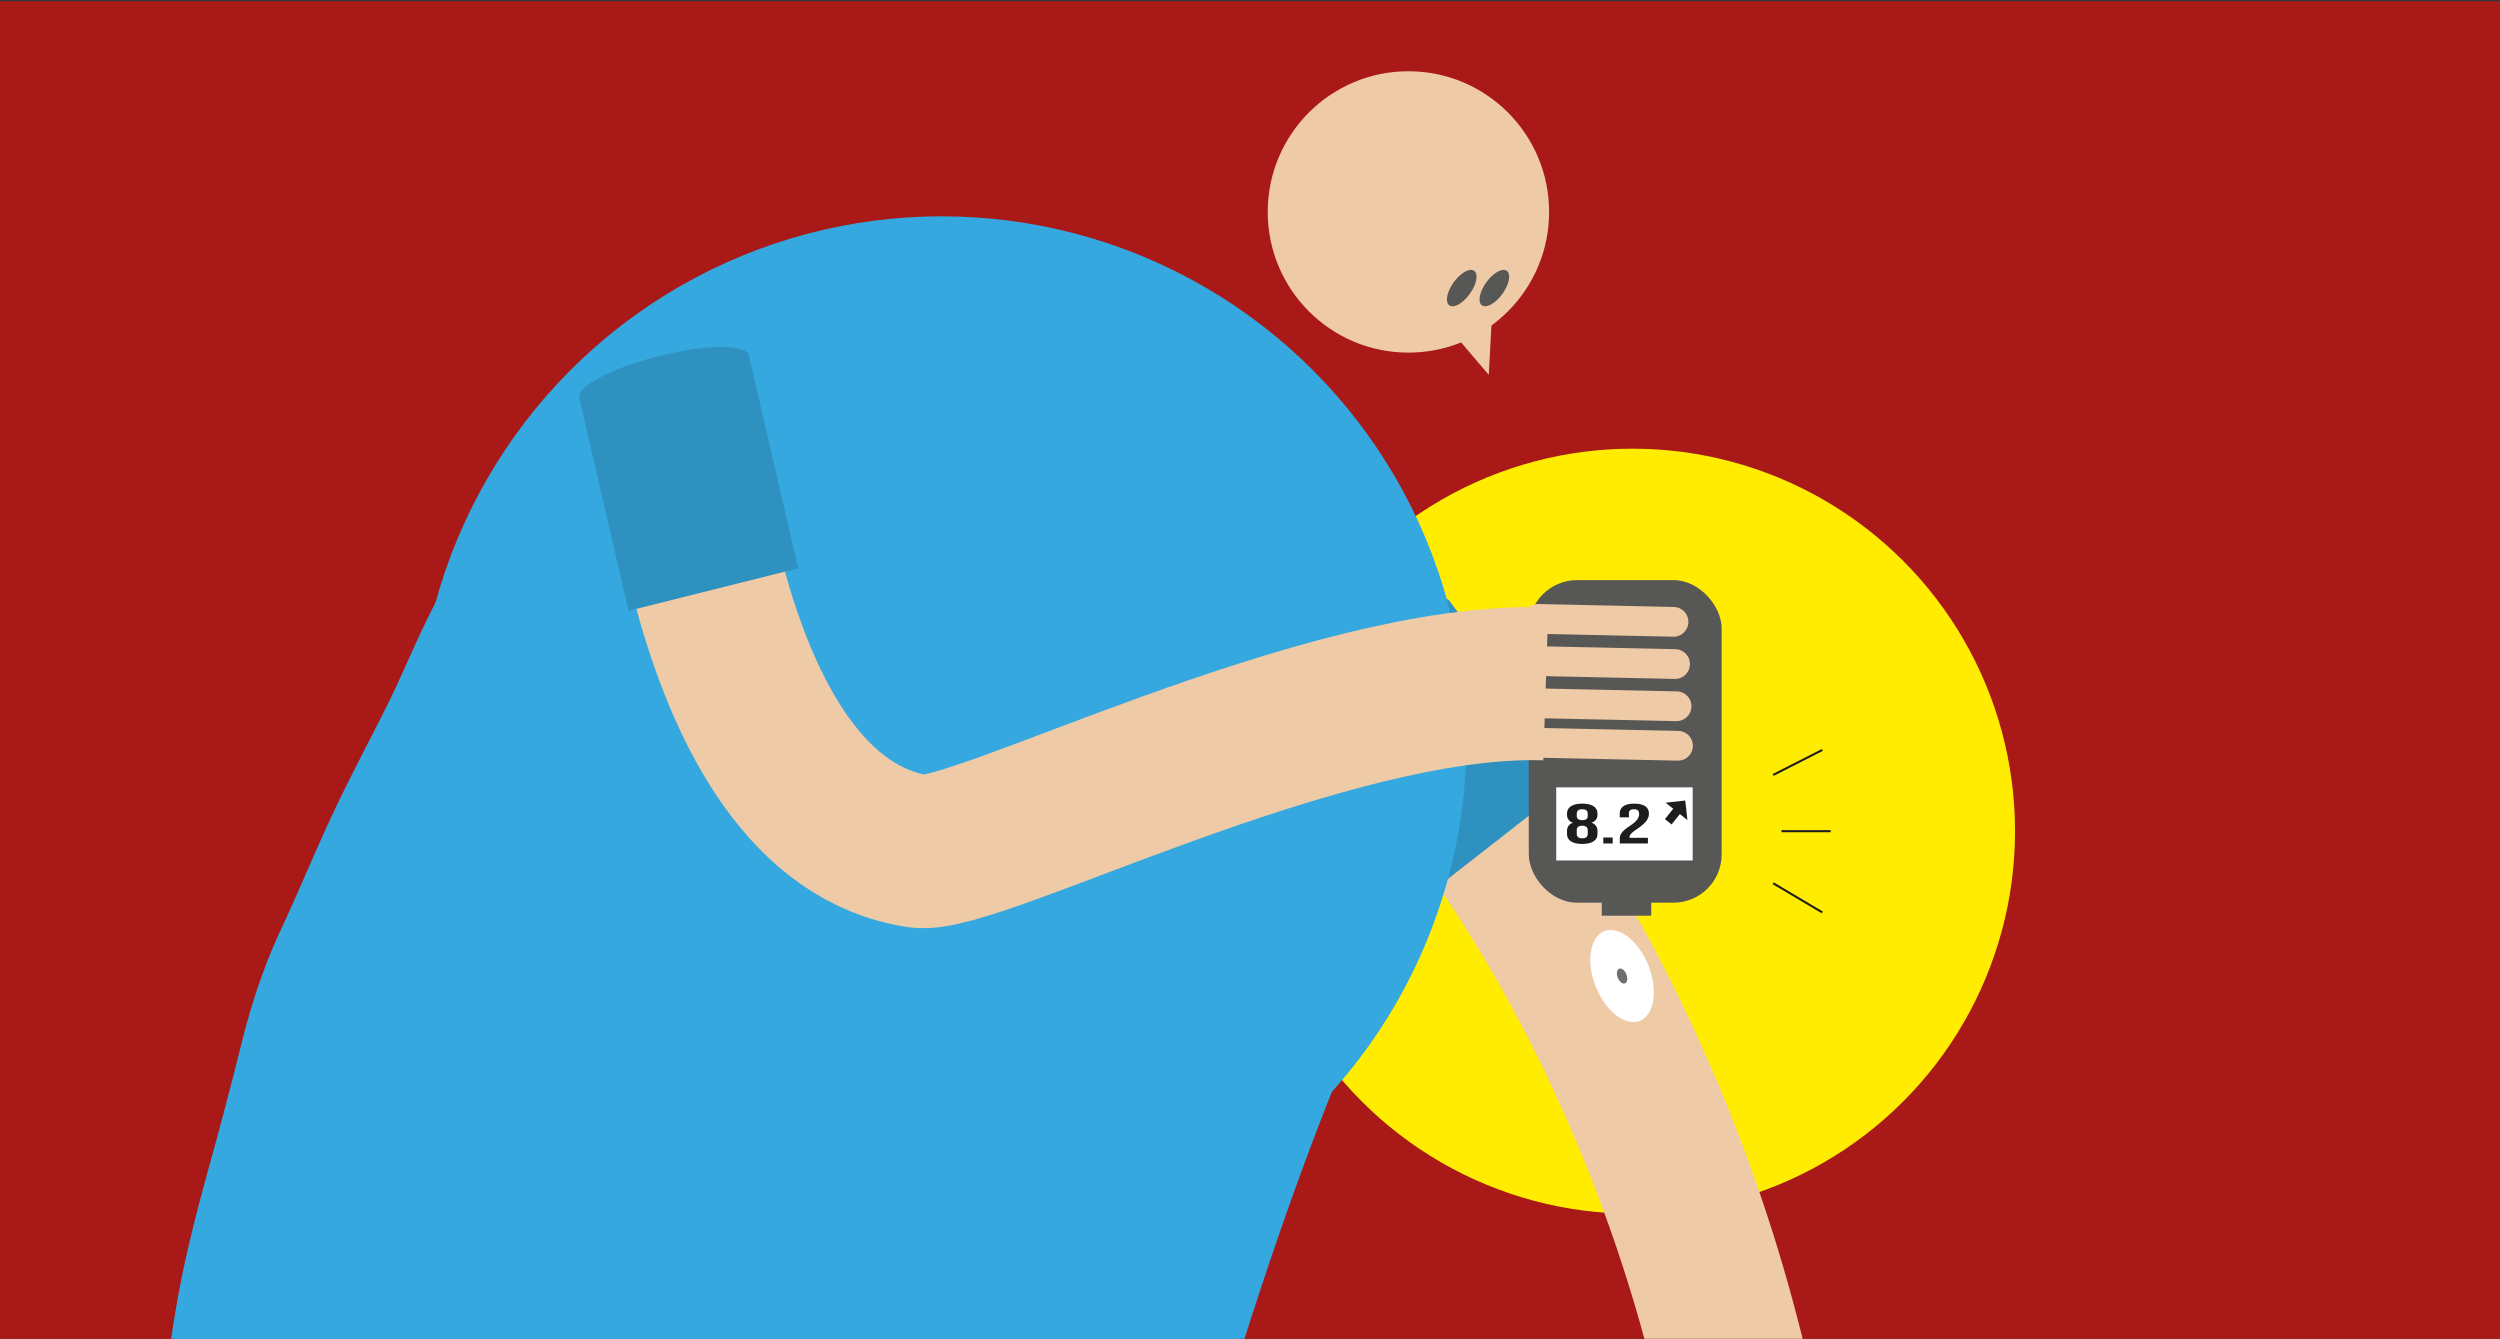
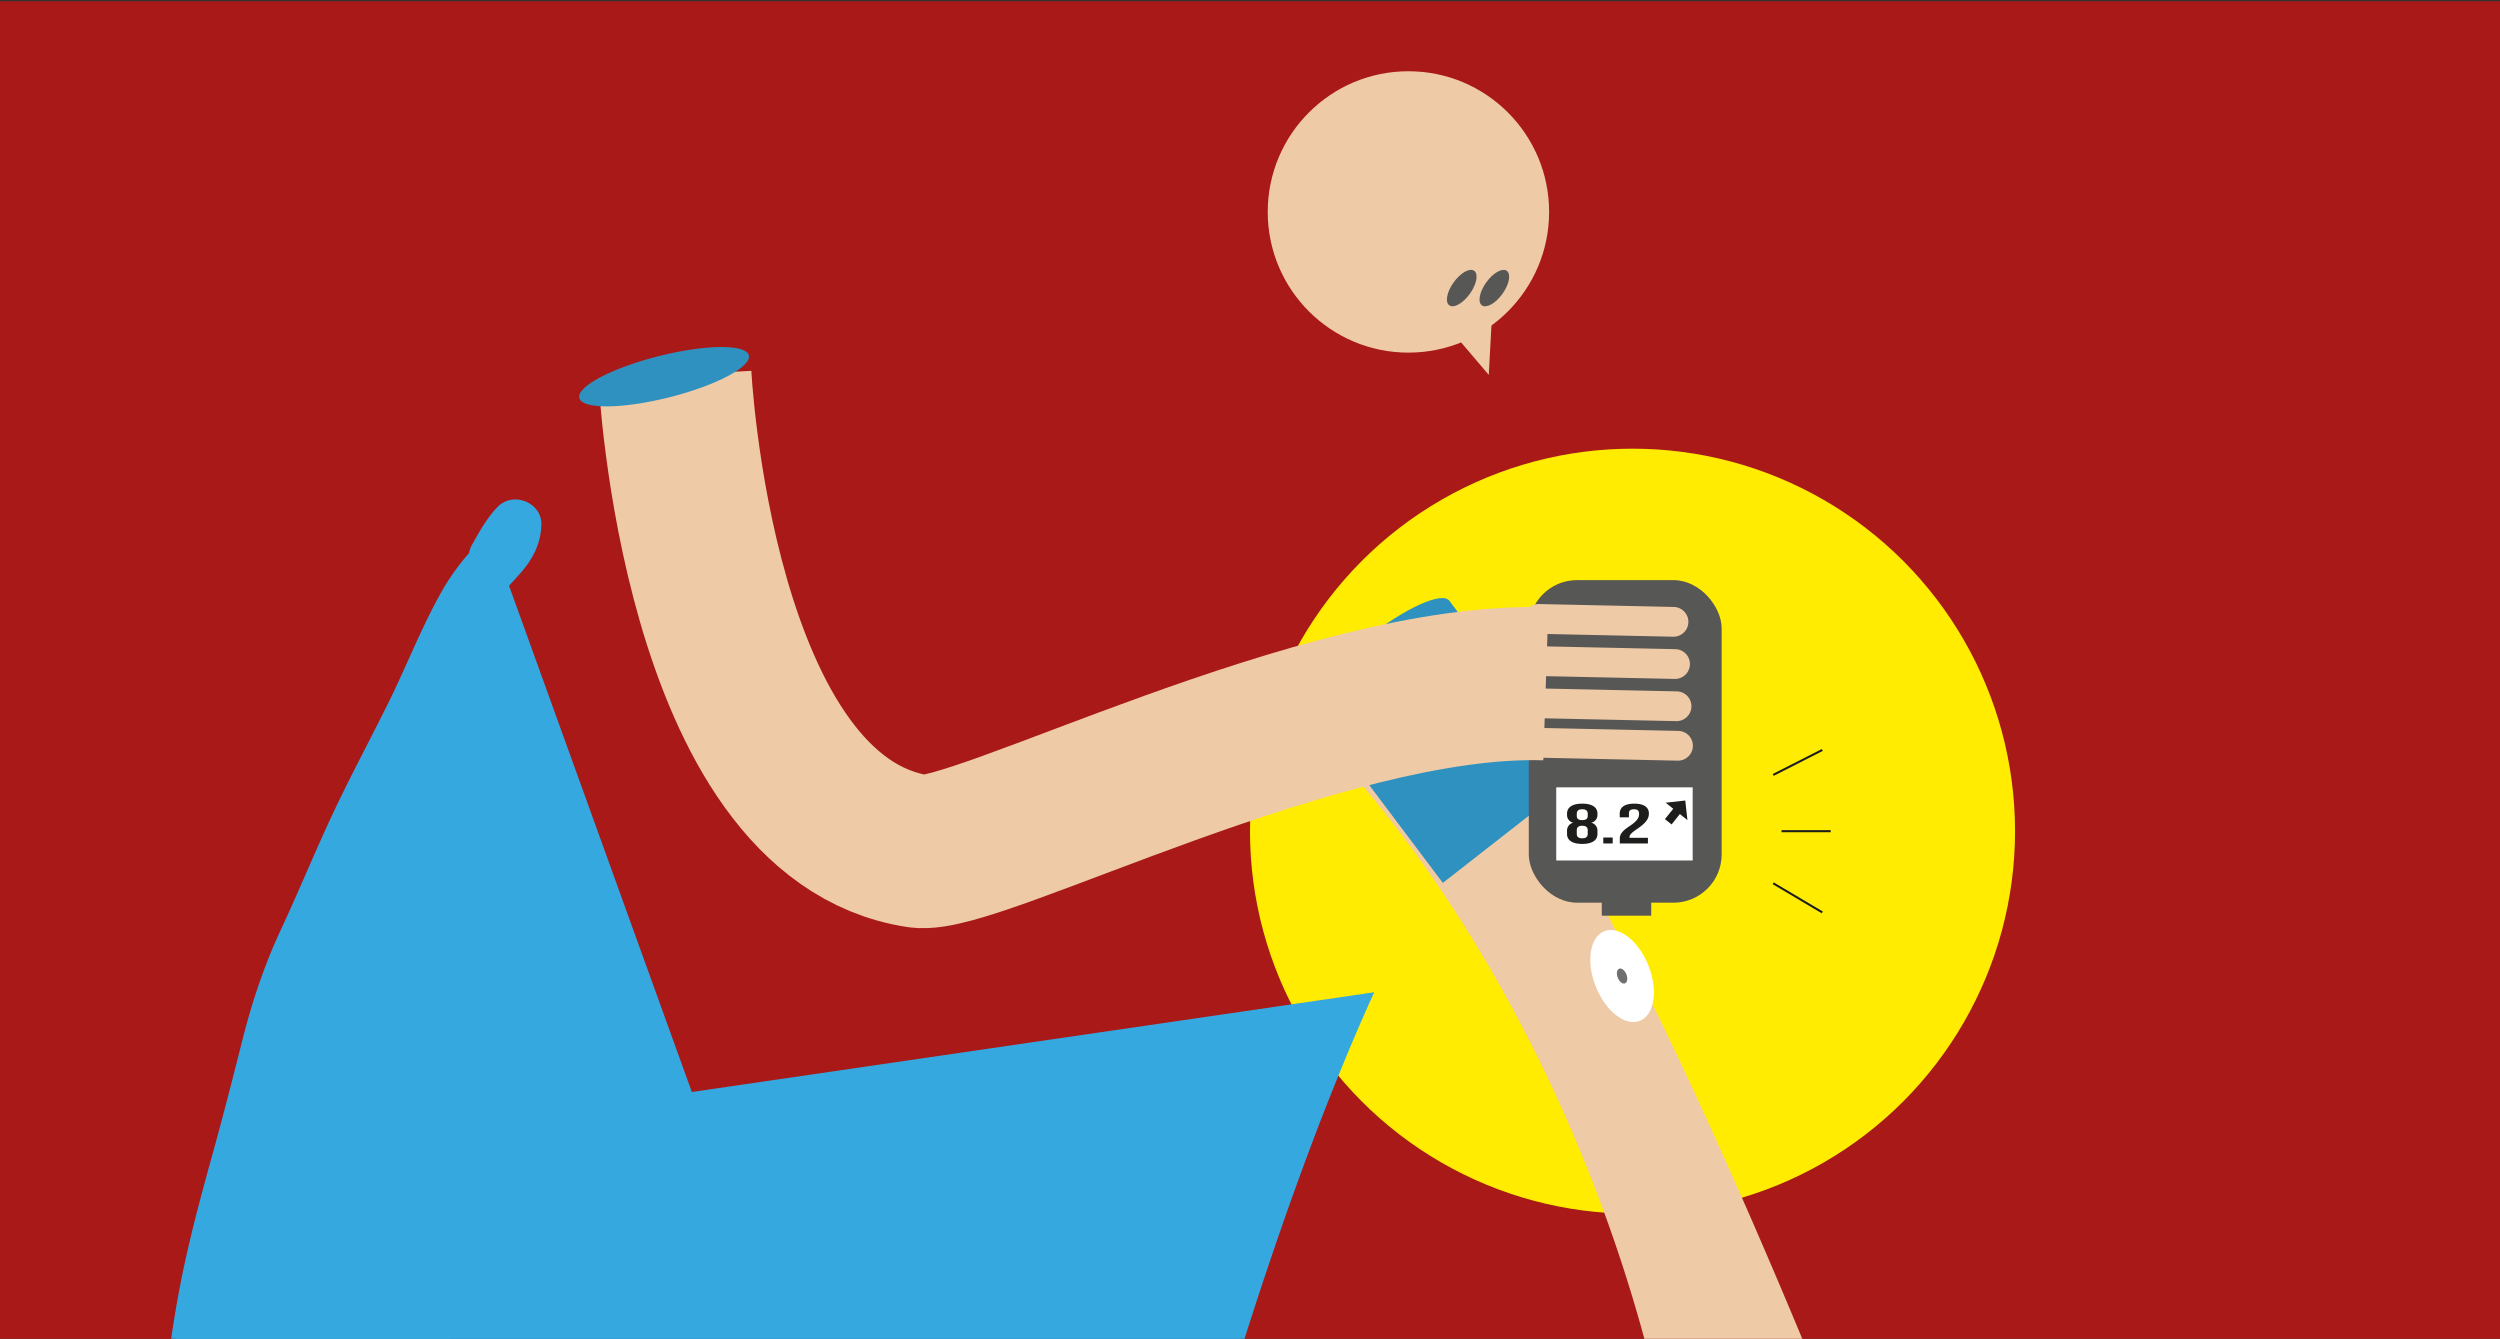
<svg xmlns="http://www.w3.org/2000/svg" id="Lag_1" data-name="Lag 1" viewBox="0 0 1200 642.61">
  <rect x="0" y="0" width="1200" height="642.61" fill="#333333" stroke="none" />
  <defs>
    <style>.cls-1{fill:#a81917;}.cls-2{fill:#ffec00;}.cls-3{fill:#efcaa6;}.cls-4{fill:#fff;}.cls-5{fill:#6f6f6e;}.cls-6{fill:#575756;}.cls-7{fill:#2e91bf;}.cls-15,.cls-8{fill:#35a8e0;}.cls-11,.cls-12,.cls-13,.cls-14,.cls-9{fill:none;}.cls-11,.cls-9{stroke:#efcaa6;}.cls-11,.cls-12,.cls-14,.cls-15,.cls-9{stroke-miterlimit:10;}.cls-9{stroke-width:73.51px;}.cls-10{fill:#1d1d1b;}.cls-11{stroke-linecap:round;stroke-width:14.29px;}.cls-12,.cls-14{stroke:#1d1d1b;}.cls-12,.cls-15{stroke-width:4.08px;}.cls-15{stroke:#35a8e0;}</style>
  </defs>
  <title>glykosemål SVG</title>
  <rect class="cls-1" y="0.61" width="1200" height="643" />
  <circle class="cls-2" cx="783.61" cy="398.97" r="183.61" />
-   <path class="cls-3" d="M865.5,643.61a829.16,829.16,0,0,0-60.74-167.19C749,363.13,686.57,303.87,683.94,301.41L633.66,355c.55.51,55.25,52.43,105.14,153.84a752.68,752.68,0,0,1,50.76,134.74Z" />
+   <path class="cls-3" d="M865.5,643.61C749,363.13,686.57,303.87,683.94,301.41L633.66,355c.55.51,55.25,52.43,105.14,153.84a752.68,752.68,0,0,1,50.76,134.74Z" />
  <circle class="cls-3" cx="676.04" cy="101.73" r="67.53" />
  <polygon class="cls-3" points="686.02 146.39 714.61 179.95 717.33 129.59 686.02 146.39" />
  <ellipse class="cls-4" cx="778.59" cy="468.54" rx="13.61" ry="23.14" transform="translate(-117.82 319.63) rotate(-21.61)" />
  <ellipse class="cls-5" cx="778.59" cy="468.54" rx="2.22" ry="3.78" transform="translate(-117.82 319.63) rotate(-21.61)" />
  <ellipse class="cls-6" cx="717.33" cy="138.32" rx="10.21" ry="4.76" transform="translate(185.32 638.99) rotate(-54.18)" />
  <ellipse class="cls-6" cx="701.68" cy="138.32" rx="10.21" ry="4.76" transform="translate(178.83 626.29) rotate(-54.18)" />
  <polygon class="cls-7" points="758.69 372.14 692.56 423.79 629.5 339.96 695.63 288.31 758.69 372.14" />
  <ellipse class="cls-7" cx="662.56" cy="314.13" rx="41.96" ry="10.21" transform="translate(-52.8 475.16) rotate(-38.05)" />
-   <circle class="cls-8" cx="452" cy="355.7" r="251.87" />
  <rect class="cls-6" x="733.82" y="278.45" width="92.57" height="154.84" rx="23.15" ry="23.15" />
  <path class="cls-9" d="M323.93,179.81S334.38,392.56,441,408.64c27.11,4.09,193.82-83.94,301-80.42" />
-   <polygon class="cls-7" points="383.12 272.78 301.72 293.2 278.05 191 359.44 170.59 383.12 272.78" />
  <ellipse class="cls-7" cx="318.75" cy="180.8" rx="41.96" ry="10.21" transform="translate(-34.51 83.36) rotate(-14.14)" />
  <rect class="cls-6" x="768.85" y="423.96" width="23.74" height="15.57" />
  <rect class="cls-4" x="746.99" y="377.93" width="65.49" height="35.1" />
  <path class="cls-10" d="M759.48,405.08c-4.71,0-7.3-1.73-7.3-4.75v-1.49a3.87,3.87,0,0,1,2.88-3.91v-.05a3.74,3.74,0,0,1-2.88-3.78v-.6c0-3,2.59-4.75,7.3-4.75s7.3,1.73,7.3,4.75v.6a3.79,3.79,0,0,1-2.89,3.78v.05a3.87,3.87,0,0,1,2.89,3.91v1.49C766.78,403.35,764.19,405.08,759.48,405.08Zm-2.63-13.42c0,1.52,1.1,2,2.63,2s2.63-.48,2.63-2v-1.05c0-1.7-1.15-2.16-2.63-2.16s-2.63.46-2.63,2.16Zm2.63,10.72c1.48,0,2.59-.46,2.63-2.13v-1.76c0-1.48-1-2.13-2.63-2.13s-2.63.65-2.63,2.13v1.76C756.85,401.92,758,402.38,759.48,402.38Z" />
  <path class="cls-10" d="M774.08,402v2.86h-4.5V402Z" />
  <path class="cls-10" d="M784.31,388.45c-1.49,0-2.42.51-2.42,1.86v2h-4.42V390.5c0-3,2.38-4.75,7-4.75s7,1.73,7,4.75c0,2.51-1.44,4.54-5.77,7.48-2.76,1.89-3.52,2.78-3.52,3.78a1.36,1.36,0,0,0,0,.4H791v2.7h-13.5v-2.32c0-2.1,1.19-3.7,4.67-6s4.59-3.88,4.59-5.91C786.73,388.91,785.79,388.45,784.31,388.45Z" />
  <line class="cls-11" x1="740.59" y1="356.58" x2="805.44" y2="357.97" />
  <line class="cls-11" x1="739.91" y1="337.61" x2="804.75" y2="339" />
  <line class="cls-11" x1="739.17" y1="317.35" x2="804.02" y2="318.74" />
  <line class="cls-11" x1="738.44" y1="297.08" x2="803.28" y2="298.48" />
  <line class="cls-12" x1="800.76" y1="394.46" x2="805.3" y2="388.78" />
  <polygon class="cls-10" points="799.51 385.3 809.97 393.67 808.93 384.25 799.51 385.3" />
  <polygon class="cls-13" points="1204.67 650.61 0 650.61 -5.88 0.61 1198.79 0.61 1204.67 650.61" />
  <line class="cls-14" x1="851.13" y1="371.97" x2="874.72" y2="359.97" />
  <line class="cls-14" x1="855.13" y1="398.97" x2="878.72" y2="398.97" />
  <line class="cls-14" x1="851.13" y1="423.97" x2="874.72" y2="437.97" />
  <path class="cls-15" d="M595.22,642.61c18.23-57.41,38.73-114.26,61-163.76L330.73,526.42,242,280.69c2.14-2.38,4.34-4.71,6.49-7.17,5.51-6.32,9.05-13.13,9.34-21.64.3-8.88-11.36-13.43-17.43-7.22-5.09,5.2-8.44,11.46-12,17.74a10.43,10.43,0,0,0-1.32,4,108.52,108.52,0,0,0-14.53,20.73c-9.15,16.64-16.05,34.54-24.52,51.54C179.21,356.47,169.76,374,161.33,392c-8.65,18.47-16.36,37.36-25,55.84-8,17.21-13.75,34.86-18.36,53.26s-9.33,36.67-14.4,54.92c-5.44,19.59-10.7,39.26-14.68,59.21-1.81,9.09-3.33,18.24-4.68,27.42Z" />
</svg>